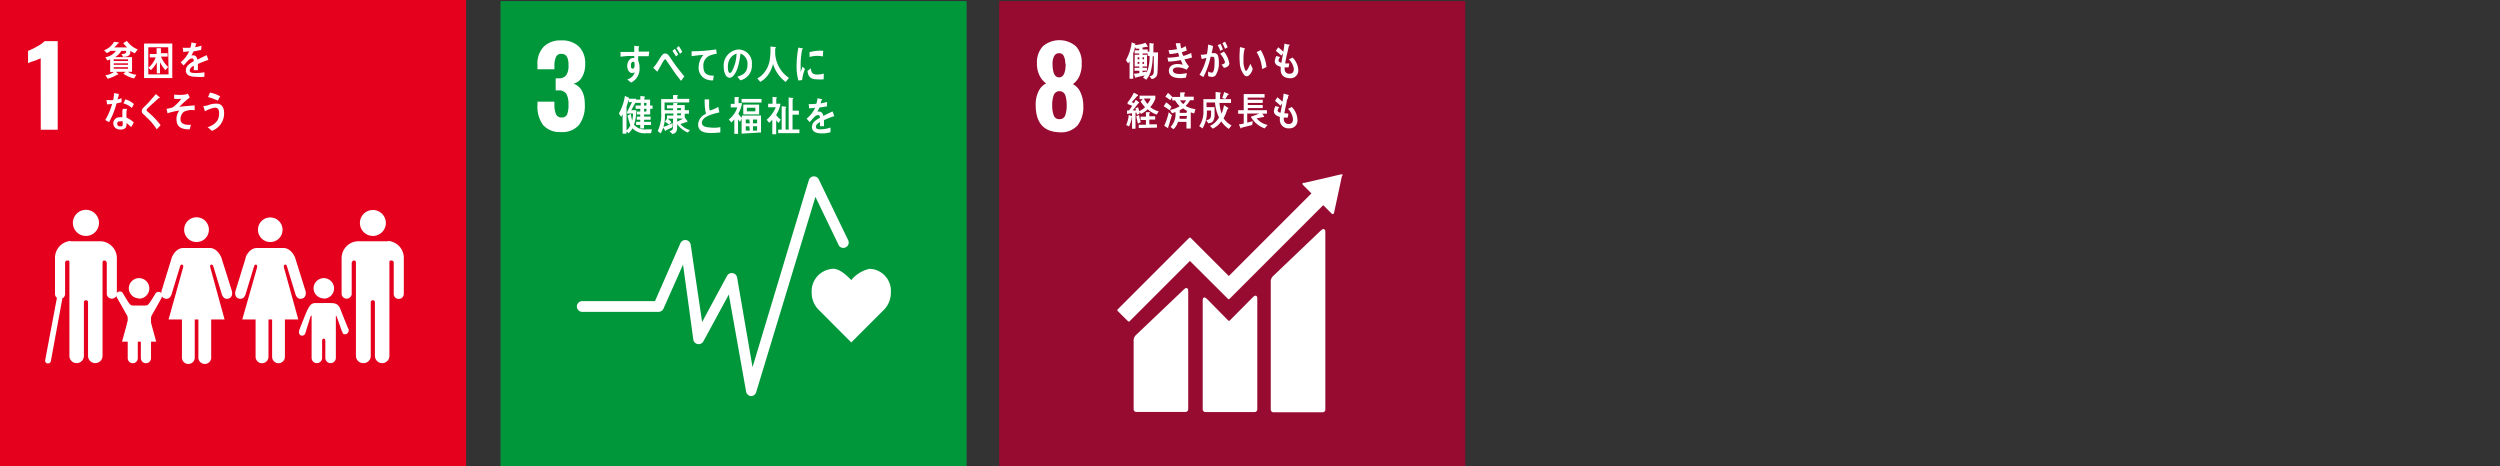
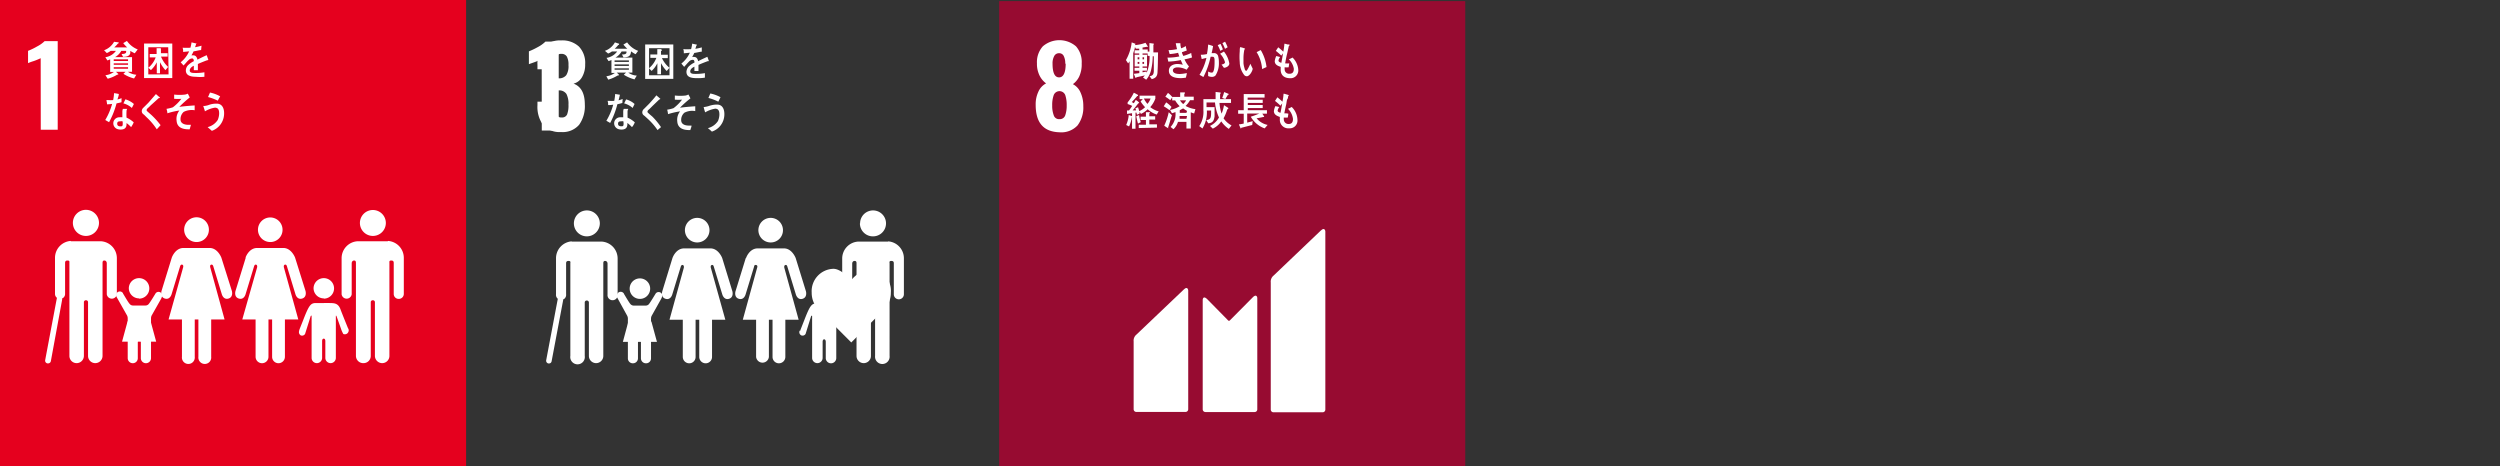
<svg xmlns="http://www.w3.org/2000/svg" width="295" height="55">
  <rect width="100%" height="100%" fill="#333333" stroke="none" />
  <defs>
    <style>.cls-2{fill:#fff}</style>
  </defs>
  <g id="MV">
    <path fill="#e5001e" d="M0 0h55v55.15H0z" />
    <path class="cls-2" d="M4.8 6.87a8.9 8.9 0 01-.8.33 5.56 5.56 0 00-.69.25V6a7.77 7.77 0 001.07-.52 3.67 3.67 0 00.89-.63h1.54v10.46h-2zM42.47 26.3A1.53 1.53 0 1144 27.84a1.53 1.53 0 01-1.53-1.54m3.32 2.13a2 2 0 011.86 2v4.25a.59.59 0 01-.6.59.58.58 0 01-.59-.59v-3.61c0-.14 0-.33-.29-.33s-.21.19-.22.31V42a.85.85 0 01-.85.85.86.86 0 01-.86-.85v-6.32a.23.23 0 00-.24-.25.23.23 0 00-.25.25V42a.85.85 0 01-.85.85.86.86 0 01-.9-.85V31.05c0-.12 0-.31-.21-.31s-.29.19-.29.33v3.65a.6.6 0 01-1.19 0v-4.25a2 2 0 011.86-2h3.58m-12.41-1.36a1.45 1.45 0 10-1.45 1.45 1.44 1.44 0 001.45-1.45M29 30.4l-1.21 3.93s-.22.72.4.9.79-.52.79-.52l1-3.28s.06-.25.24-.2.12.32.12.32l-1.75 6.15h1.57v4.4a.76.76 0 101.52 0v-4.4h.43v4.4a.75.75 0 00.75.76.76.76 0 00.76-.76v-4.4h1.58l-1.7-6.15s-.07-.27.12-.32.24.2.24.2l1 3.28s.18.7.79.52.4-.9.4-.9l-1.23-3.93s-.43-1.14-1.39-1.14h-3.08c-1 0-1.38 1.14-1.38 1.14m-4.32-3.29a1.46 1.46 0 10-1.46 1.45 1.45 1.45 0 001.46-1.45m-4.38 3.29l-1.21 3.93s-.21.72.4.9.79-.52.79-.52l1-3.28s.06-.25.25-.2.11.32.11.32l-1.72 6.15h1.58v4.4a.76.76 0 101.51 0v-4.4h.43v4.4a.76.76 0 101.51 0v-4.4h1.58l-1.69-6.15s-.08-.27.11-.32.25.2.25.2l1 3.28s.18.7.79.52.4-.9.4-.9l-1.24-3.93s-.43-1.14-1.39-1.14h-3.07c-1 0-1.39 1.14-1.39 1.14m17.95 4.84A1.21 1.21 0 1037 34a1.21 1.21 0 001.21 1.21M35.32 39a.44.44 0 00.18.58.41.41 0 00.5-.18l.66-2.1s.11-.14.11 0v4.93a.62.62 0 00.62.62.62.62 0 00.62-.62v-2s0-.27.19-.27.19.27.19.27v2a.62.62 0 00.62.62.62.62 0 00.62-.62v-4.92c0-.15.08 0 .08 0l.51 1.43a3.39 3.39 0 00.29.67.45.45 0 00.6-.25.43.43 0 00-.05-.44s-.77-1.9-.86-2.16c-.27-.8-.77-.79-1.25-.8a7.47 7.47 0 00-.76 0h-.94c-.63 0-.83.35-1.52 2.13-.1.26-.44 1.09-.44 1.14zM11.68 26.3a1.54 1.54 0 10-1.54 1.54 1.54 1.54 0 001.54-1.54m-3.33 2.13a2 2 0 00-1.86 2v4.25a.59.59 0 00.6.59.58.58 0 00.59-.59v-3.61c0-.14 0-.33.29-.33s.21.19.22.31V42a.85.85 0 00.85.85.86.86 0 00.86-.85v-6.32a.23.23 0 01.24-.25.23.23 0 01.25.25V42a.85.85 0 00.85.85.86.86 0 00.86-.85V31.05c0-.12 0-.31.21-.31s.29.19.29.33v3.65a.6.6 0 001.19 0v-4.25a2 2 0 00-1.86-2H8.35" />
    <path class="cls-2" d="M5.65 42.88h-.06a.33.33 0 01-.26-.38l1.36-7.22a.32.32 0 01.38-.28.32.32 0 01.26.38L6 42.62a.33.33 0 01-.35.26zm8.87-8.27a.44.44 0 00-.82.23.68.68 0 00.05.19L15 37.24a.81.81 0 01.07.29v4.73a.6.6 0 00.6.6.59.59 0 00.59-.6V40.4s0-.27.18-.27.18.27.18.27v1.86a.6.6 0 001.2 0v-4.73a.81.81 0 01.07-.29l1.13-2a2 2 0 00.13-.36.44.44 0 00-.44-.44.42.42 0 00-.37.21s-.6 1-.79 1.22a.49.49 0 01-.37.18h-1.5a.48.48 0 01-.37-.18c-.19-.18-.75-1.19-.79-1.22z" />
    <path class="cls-2" d="M16.41 35.24A1.21 1.21 0 1015.2 34a1.21 1.21 0 001.21 1.21m0 1.73l1.37.99.65 2.39H14.4l.65-2.39 1.36-.99zM15.9 6.29a4.32 4.32 0 01-.53-.29 1.6 1.6 0 010 .29c-.11.39-.55.41-.85.42l-.18-.34c.15 0 .47 0 .54-.19a.52.52 0 000-.18h-.57a1.92 1.92 0 01-.73.74h2v1.73h-.49a2.08 2.08 0 001 .35l-.27.44a4.13 4.13 0 01-1.26-.55l.26-.24h-1.14l.24.22a.1.1 0 01.05.07s-.05.05-.07.05h-.07a4.26 4.26 0 01-1.12.48l-.27-.41a2.2 2.2 0 001-.39H13V7a1.51 1.51 0 01-.33.13l-.24-.38A1.85 1.85 0 0013.68 6h-.62a1.75 1.75 0 01-.46.26l-.32-.33a2.2 2.2 0 001.18-1L14 5a.05.05 0 010 .06.1.1 0 01-.1.09 2.94 2.94 0 01-.42.44H15a4.4 4.4 0 01-.46-.5l.44-.26a2.76 2.76 0 001.27 1zm-.79.71h-1.69v.2h1.69zm0 .47h-1.69v.18h1.69zm0 .46h-1.69v.18h1.69zM17 9.21V5.14h3.33v4.07zm2.85-3.63H17.5v3.2h2.39zm-.33 2.7a4.1 4.1 0 01-.64-.94v1.31h-.38v-1.3a3.17 3.17 0 01-.69.92L17.5 8a2.88 2.88 0 00.87-1.23h-.7v-.4h.81v-.68h.43s.08 0 .08.07v.52h.79v.4H19a3.41 3.41 0 00.84 1.22zm5.01-1.18a.09.09 0 01-.06 0c-.29.1-.86.33-1.12.45v.73h-.48v-.52c-.32.15-.48.35-.48.56s.18.29.55.29a6 6 0 001.18-.08v.53a4.8 4.8 0 01-1 0c-.8 0-1.19-.25-1.19-.75a.91.91 0 01.33-.68 2.78 2.78 0 01.61-.41c0-.21-.07-.32-.19-.32a.55.55 0 00-.41.18 2.41 2.41 0 00-.31.32l-.3.33-.34-.38a3.52 3.52 0 001-1.29l-.71.07c0-.18 0-.35-.07-.5a7.82 7.82 0 00.93 0A4.44 4.44 0 0022.6 5l.54.13h.05a.07.07 0 01-.06.07c0 .08-.06.21-.11.37a6.08 6.08 0 00.76-.18l-.05.52c-.22 0-.52.1-.89.15a3.09 3.09 0 01-.25.47h.23c.24 0 .41.17.48.51.32-.17.69-.35 1.09-.53l.19.53s-.02.06-.05.06zm-10.19 4.96c-.2.06-.39.1-.59.14a9.79 9.79 0 01-.88 2.22l-.45-.26a7.66 7.66 0 00.81-1.9 4 4 0 01-.6.05c0-.17-.05-.33-.07-.5h.22a3.64 3.64 0 00.57 0 5.4 5.4 0 00.11-.82 5.48 5.48 0 01.56.1c0 .21-.1.44-.16.65a3 3 0 00.48-.16zM15.47 15a3.5 3.5 0 00-.54-.48.75.75 0 010 .15c0 .49-.33.62-.7.62a1.21 1.21 0 01-.38-.06.72.72 0 01-.48-.67.71.71 0 01.74-.72 1.76 1.76 0 01.33 0v-.67a.91.91 0 01.06-.32h.51a.54.54 0 00-.08.28 6.26 6.26 0 000 .75 3 3 0 01.85.56 3.19 3.19 0 01-.31.56zm-1-.68a.68.68 0 00-.29 0c-.15 0-.34 0-.35.27s.22.32.38.32.26 0 .27-.24-.01-.3-.02-.4zm1.09-1.58a2.41 2.41 0 00-1-.54l.24-.48a2.71 2.71 0 011 .55zm2.94 2.52a7.29 7.29 0 00-1.18-1.4l-.32-.32a.84.84 0 01-.2-.18.46.46 0 01-.07-.26.56.56 0 01.2-.4c.2-.2.4-.39.6-.6l.87-1 .34.3a.47.47 0 01.13.11c0 .06-.09.07-.13.06l-.83.75c-.12.1-.23.22-.34.33a1.22 1.22 0 00-.17.15.35.35 0 00-.1.19.19.19 0 00.07.14l.52.46a9.19 9.19 0 011.06 1.18zm3.18-2.06a1.14 1.14 0 00-.37 1c.08.46.64.53.93.53h.29l-.15.53h-.08c-.57 0-1.39-.1-1.46-1a1.58 1.58 0 01.33-1.22 8.61 8.61 0 00-1.42.33c0-.18-.06-.36-.1-.53a3.9 3.9 0 00.75-.18 5.11 5.11 0 001-1 6 6 0 01-.85 0v-.5a5.48 5.48 0 001.28 0 1.28 1.28 0 00.33-.11c.08.15.16.3.23.45a12.71 12.71 0 00-1.23 1.11c.6-.08 1.21-.13 1.81-.17v.57a2.11 2.11 0 00-1.29.19zM25 15.44l-.5-.44a2 2 0 001.19-.84 2.06 2.06 0 00.17-.75c0-.43-.09-.68-.48-.71a3.3 3.3 0 00-1.2.44c0-.08-.19-.59-.19-.63s.05 0 .06 0a2.39 2.39 0 00.52-.1 2.58 2.58 0 011-.18c.66 0 .92.58.87 1.3A2.17 2.17 0 0125 15.44zm.72-3.55a6.11 6.11 0 00-1.17-.44l.23-.53a4.06 4.06 0 011.2.45c-.11.17-.19.35-.29.52zM63.92 7c-.1 0-.37.16-.83.33l-.68.24V6.06a8.82 8.82 0 001.06-.51 3.73 3.73 0 00.89-.64h1.57V15.4h-2zm37.57 19.36a1.53 1.53 0 111.51 1.53 1.53 1.53 0 01-1.53-1.53m3.33 2.12a2 2 0 011.86 2v4.24a.6.6 0 01-.6.6.59.59 0 01-.59-.6v-3.61c0-.14 0-.32-.29-.32s-.21.18-.21.3V42a.86.86 0 11-1.71 0v-6.29a.23.23 0 00-.24-.25.23.23 0 00-.25.25V42a.85.85 0 11-1.7 0V31.09c0-.12 0-.3-.22-.3s-.29.18-.29.32v3.64a.59.59 0 11-1.18 0v-4.24a2 2 0 011.85-2h3.57m-12.41-1.35a1.45 1.45 0 10-1.45 1.45 1.44 1.44 0 001.45-1.45M88 30.45l-1.21 3.92s-.21.71.4.89.79-.52.79-.52l1-3.27s0-.25.24-.2.12.33.12.33l-1.69 6.13h1.57v4.39a.76.76 0 001.51 0v-4.39h.43v4.39a.75.75 0 00.75.75.76.76 0 00.76-.75v-4.39h1.57l-1.69-6.13s-.07-.27.12-.33.24.2.24.2l1 3.27s.19.7.79.52.4-.89.4-.89l-1.21-3.92s-.43-1.14-1.38-1.14h-3.1c-1 0-1.38 1.14-1.38 1.14m-4.31-3.29a1.45 1.45 0 10-1.45 1.45 1.45 1.45 0 001.45-1.45m-4.37 3.29l-1.2 3.92s-.22.71.39.89.79-.52.79-.52l1-3.27s.06-.25.24-.2.12.33.12.33L79 37.73h1.57v4.39a.76.76 0 00.76.75.75.75 0 00.75-.75v-4.39h.43v4.39a.76.76 0 00.76.75.75.75 0 00.75-.75v-4.39h1.57l-1.71-6.13s-.08-.27.11-.33.24.2.24.2l1 3.27s.19.7.79.52.4-.89.4-.89l-1.2-3.92s-.43-1.14-1.39-1.14h-3.1c-1 0-1.38 1.14-1.38 1.14m17.91 4.82a1.21 1.21 0 10-1.21-1.21 1.21 1.21 0 001.21 1.21M94.37 39a.42.42 0 00.17.57.41.41 0 00.52-.17l.65-2.09s.12-.14.12 0v4.92a.62.62 0 101.24 0v-1.92s0-.27.18-.27.19.27.19.27v1.94a.62.62 0 101.24 0v-4.92c0-.14.08 0 .08 0l.51 1.43a3.39 3.39 0 00.29.67.46.46 0 00.6-.25.46.46 0 000-.44c0-.05-.76-1.89-.85-2.15-.27-.8-.77-.79-1.25-.8h-1.69c-.63 0-.83.35-1.52 2.13-.1.26-.43 1.09-.44 1.14zM70.78 26.36a1.53 1.53 0 10-1.53 1.53 1.54 1.54 0 001.53-1.53m-3.32 2.12a2 2 0 00-1.85 2v4.24a.6.6 0 101.19 0v-3.61c0-.14 0-.32.29-.32s.21.18.21.3V42a.86.86 0 101.7 0v-6.29a.23.23 0 01.24-.25.24.24 0 01.25.25V42a.85.85 0 101.7 0V31.09c0-.12 0-.3.21-.3s.29.18.29.32v3.64a.6.6 0 101.19 0v-4.24a2 2 0 00-1.85-2h-3.57" />
    <path class="cls-2" d="M64.77 42.89h-.06a.33.33 0 01-.26-.38l1.36-7.2a.33.33 0 01.64.12l-1.36 7.2a.31.31 0 01-.32.26zm8.85-8.25a.46.46 0 00-.38-.21.44.44 0 00-.44.44.68.68 0 000 .19l1.21 2.2a.8.8 0 01.08.29v4.73a.58.58 0 00.59.59.59.59 0 00.6-.59v-1.87s0-.26.18-.26.17.26.17.26v1.87a.59.59 0 00.6.59.58.58 0 00.59-.59v-4.73a.8.8 0 01.08-.29l1.12-2a1.93 1.93 0 00.14-.36.44.44 0 00-.44-.44.43.43 0 00-.37.21s-.6 1-.78 1.22a.5.5 0 01-.37.17h-1.42a.52.52 0 01-.38-.17c-.18-.19-.75-1.19-.78-1.22z" />
    <path class="cls-2" d="M75.51 35.27a1.21 1.21 0 10-1.21-1.21 1.21 1.21 0 001.21 1.21m0 1.69l1.36 1 .65 2.38H73.5l.64-2.38 1.37-1zM75 6.4a3.2 3.2 0 01-.53-.34 1.67 1.67 0 01-.06.29c-.11.39-.54.41-.84.42l-.18-.34c.15 0 .46 0 .53-.19a1 1 0 000-.17h-.57a2 2 0 01-.73.73h2v1.77h-.48a1.9 1.9 0 001 .35l-.27.45a4.55 4.55 0 01-1.26-.55l.26-.25h-1.09l.24.22a.18.18 0 010 .07s0 .05-.07.05a.08.08 0 01-.07 0 4.58 4.58 0 01-1.11.49l-.22-.4a2.21 2.21 0 001-.39h-.4V7.08a1.81 1.81 0 01-.34.13l-.24-.38a1.91 1.91 0 001.26-.76h-.62a2.23 2.23 0 01-.45.25L71.38 6a2.19 2.19 0 001.18-1l.49.16a.05.05 0 010 .06.09.09 0 01-.1.09 2.94 2.94 0 01-.42.44h1.49a4.29 4.29 0 01-.46-.49L74 5a2.81 2.81 0 001.3 1zm-.79.73h-1.69v.18h1.69zm0 .47h-1.69v.18h1.69zm0 .46h-1.69v.17h1.69zm1.92 1.25V5.25h3.32v4.06zM79 5.69h-2.41v3.19H79zm-.33 2.69a3.81 3.81 0 01-.67-.93v1.31h-.43v-1.3a3.1 3.1 0 01-.68.91l-.31-.32a2.94 2.94 0 00.87-1.22h-.71v-.4h.82V5.8h.43s.07 0 .07.07A.06.06 0 0178 6v.46h.8v.4h-.69A3.25 3.25 0 0079 8zm4.93-1.17a.09.09 0 01-.06 0c-.29.1-.85.32-1.12.45v.72h-.48a1.55 1.55 0 000-.22v-.29c-.33.15-.49.34-.49.56s.19.29.56.29a5.94 5.94 0 001.17-.09v.53a4.84 4.84 0 01-1 .06C81.37 9.22 81 9 81 8.46a1 1 0 01.34-.68 2.56 2.56 0 01.61-.4c0-.22-.07-.32-.19-.32a.6.6 0 00-.42.17c-.08.08-.18.18-.31.33l-.3.33-.33-.39a3.41 3.41 0 001-1.28l-.71.07c0-.18 0-.35-.07-.49a7.63 7.63 0 00.93 0 4.85 4.85 0 00.13-.65l.55.12a.06.06 0 010 .06l-.07.07a3.08 3.08 0 01-.11.36 5.78 5.78 0 00.76-.17v.51c-.22 0-.52.1-.89.15a2.4 2.4 0 01-.25.47.75.75 0 01.23 0c.25 0 .41.16.48.5.33-.17.69-.34 1.09-.52l.19.53s-.03-.02-.06-.02zm-10.16 4.94c-.2.06-.39.11-.59.15a9.9 9.9 0 01-.85 2.21l-.45-.26a7.31 7.31 0 00.81-1.9 3 3 0 01-.6.05c0-.16 0-.33-.07-.5h.23a3.6 3.6 0 00.56 0 5.44 5.44 0 00.11-.81l.56.09c-.05.22-.1.44-.16.66a4.5 4.5 0 00.48-.16zM74.57 15a4.19 4.19 0 00-.54-.49v.16c0 .49-.33.62-.7.62a1.21 1.21 0 01-.38-.06.73.73 0 01-.48-.67.71.71 0 01.74-.72h.33v-.67a.91.91 0 01.06-.32h.54a.7.7 0 00-.09.29v.74a3.18 3.18 0 01.86.56c-.13.29-.23.45-.34.56zm-1-.68a.71.71 0 00-.29 0c-.15 0-.34 0-.35.27s.22.31.38.31.26 0 .27-.23-.01-.21-.02-.31zm1.08-1.58a2.43 2.43 0 00-1-.54l.23-.47a2.42 2.42 0 011 .54zm2.94 2.61A7.29 7.29 0 0076.41 14l-.35-.32a.84.84 0 01-.2-.18.46.46 0 01-.07-.26.55.55 0 01.2-.39l.6-.6c.29-.32.58-.63.86-1l.35.3.13.12s-.09.08-.14.07l-.79.76-.33.33-.17.15a.35.35 0 00-.1.19.17.17 0 00.07.14c.17.17.35.31.52.46A8.43 8.43 0 0178 15zm3.17-2.05a1.11 1.11 0 00-.37 1c.08.46.63.52.92.52h.29c0 .18-.1.35-.14.53h-.09c-.56 0-1.38-.11-1.45-1a1.61 1.61 0 01.33-1.21 8.85 8.85 0 00-1.42.33 4.51 4.51 0 00-.1-.53 3.73 3.73 0 00.75-.18 5 5 0 001-1 6 6 0 01-.85 0v-.49a5.48 5.48 0 001.28 0 1.12 1.12 0 00.32-.12 5.06 5.06 0 01.24.46 11.41 11.41 0 00-1.23 1.1c.6-.08 1.2-.13 1.8-.17v.57a2 2 0 00-1.28.19zM84 15.53a6 6 0 00-.47-.41 2 2 0 001.19-.84 2.06 2.06 0 00.17-.75c0-.43-.1-.68-.48-.71a3.37 3.37 0 00-1.2.44 6.13 6.13 0 01-.18-.63h.06a3.73 3.73 0 00.52-.11 2.92 2.92 0 011-.18c.66 0 .91.58.86 1.3A2.14 2.14 0 0184 15.53zm.76-3.53a5.51 5.51 0 00-1.17-.44c.08-.18.15-.36.23-.53a4.33 4.33 0 011.2.44c-.08.17-.17.35-.26.53z" />
-     <path fill="#00973b" d="M59.06.13h55v55h-55z" />
    <path class="cls-2" d="M64.08 14.75a3.66 3.66 0 01-.66-2.34V12h2v.35a2.84 2.84 0 00.2 1.16.68.68 0 00.66.35.63.63 0 00.64-.36 3 3 0 00.16-1.16 2.53 2.53 0 00-.24-1.25 1 1 0 00-.91-.42h-.36V9.24h.32a1.07 1.07 0 00.93-.37 2 2 0 00.26-1.19 2 2 0 00-.19-1 .7.7 0 00-.66-.32.62.62 0 00-.62.35 2.47 2.47 0 00-.19 1v.46h-2v-.53a2.9 2.9 0 01.73-2.12 2.77 2.77 0 012.07-.75 2.87 2.87 0 012.09.72 2.78 2.78 0 01.74 2.09 2.88 2.88 0 01-.37 1.52 1.59 1.59 0 01-1 .77c.89.33 1.33 1.15 1.33 2.47a3.78 3.78 0 01-.67 2.38 2.56 2.56 0 01-2.14.86 2.61 2.61 0 01-2.12-.83zm41.04 19.78a2.6 2.6 0 00-2.51-2.81 3.9 3.9 0 00-2.16 1.33c-.49-.51-1.35-1.33-2.1-1.33a2.64 2.64 0 00-2.57 2.81 2.82 2.82 0 00.8 2l3.87 3.88 3.87-3.87a2.86 2.86 0 00.8-2.01z" />
-     <path class="cls-2" d="M88.63 46.74a.65.65 0 01-.59-.53L86 34.75l-3 5.53a.64.64 0 01-.67.32.63.63 0 01-.52-.54l-1.21-8.84-2.31 5.2a.64.64 0 01-.58.38h-9a.64.64 0 01-.64-.64.64.64 0 01.64-.63h8.58l3-6.84a.64.64 0 011.21.17L82.85 38l2.94-5.45a.64.64 0 011.19.2l1.82 10.58 6.64-22.06a.63.63 0 011.18-.09l3.5 7.24A.64.64 0 0199 29l-2.78-5.77-7 23.07a.64.64 0 01-.59.44zm6.02-37.29l-.44.05A6.2 6.2 0 0194 7.67a11.89 11.89 0 01.21-2.06l.35.08a1.09 1.09 0 01.17 0v.06a.07.07 0 01-.07.06A9.61 9.61 0 0094.48 8v.52l.21-.66.3.28a4.69 4.69 0 00-.34 1.31zm2.54-.09a3.58 3.58 0 01-.73 0c-.57 0-1.1-.11-1.17-1l.4-.3c0 .5.24.72.61.73a2.5 2.5 0 00.9-.11c0 .25 0 .46-.01.68zm-.1-2.7a3.56 3.56 0 00-.92-.06 4.94 4.94 0 00-.65.12 5.48 5.48 0 000-.57 5.65 5.65 0 01.86-.15 3.84 3.84 0 01.76 0c-.02.27-.03.47-.05.66zm-20.55-.03h-1.23a4.91 4.91 0 000 .54 1.68 1.68 0 01.15.77 1.81 1.81 0 01-1 1.81c-.14-.13-.3-.24-.44-.38a1.24 1.24 0 00.88-.84.66.66 0 01-.34.08c-.34 0-.55-.45-.55-.83s.24-.93.67-.93a.44.44 0 01.16 0 1.93 1.93 0 000-.24h-.83l-.79.08v-.56h1.62V5.4l.36.05a.66.66 0 01.15 0 .05.05 0 01.06.06.12.12 0 01-.05.1v.48h1.26zm-1.82.65c-.19 0-.27.22-.27.42s0 .4.21.4.22-.28.22-.44 0-.38-.16-.38zm5.64 2.26c-.21-.27-.45-.56-.67-.87l-.76-1.11c-.09-.12-.17-.25-.26-.38s-.1-.18-.18-.18-.21.21-.27.3l-.22.4c-.14.23-.26.46-.39.68s0 .07-.06.07L77.08 8a5 5 0 00.48-.63c.16-.23.29-.49.46-.72s.27-.34.5-.34a.53.53 0 01.4.26c.09.11.18.25.26.37.19.27.38.55.57.81s.69.89 1 1.27zm-.6-2.88c-.12-.23-.27-.44-.41-.66l.28-.24a7.41 7.41 0 01.4.67zm.48-.31a4.19 4.19 0 00-.42-.67l.28-.24a7.66 7.66 0 01.41.68zm4.17.02a3.08 3.08 0 00-.59.16A1.26 1.26 0 0083 7.84c0 1 .62 1.08 1.23 1.09l-.09.56H84a2 2 0 01-.79-.19 1.46 1.46 0 01-.77-1.41 2.25 2.25 0 01.56-1.4c-.45 0-1 .08-1.39.14v-.58a19.62 19.62 0 002.31-.14l.59-.08c0 .07.06.45.07.48s-.13.05-.17.06zm2.95 3.11c-.12-.14-.23-.29-.36-.43.63-.19 1.2-.46 1.2-1.39a1.28 1.28 0 00-.82-1.34c-.11.85-.32 2.2-.94 2.71a.58.58 0 01-.36.15.61.61 0 01-.43-.28 1.92 1.92 0 01-.25-1 1.89 1.89 0 011.74-2.06 1.6 1.6 0 011.58 1.79 1.77 1.77 0 01-1.36 1.85zM86 7.21a1.94 1.94 0 00-.11.68c0 .2 0 .72.26.72.07 0 .14-.09.19-.16a4.49 4.49 0 00.57-2.12 1.44 1.44 0 00-.91.88zm6.71 2.46a4.18 4.18 0 01-1.49-2.12 4.83 4.83 0 01-.22.64 3.17 3.17 0 01-.87 1.19 2.79 2.79 0 01-.42.28l-.35-.41a2.67 2.67 0 00.48-.32 3.16 3.16 0 001-1.92 8.56 8.56 0 00.07-1.52l.56.06s.08 0 .08.08 0 .07-.08.08v.6a3.7 3.7 0 00.63 1.88 3.44 3.44 0 001 1zm-15.88 6.05h-.55a2 2 0 01-1.65-.58 2.63 2.63 0 01-.45.59l-.26-.23v.27h-.45v-2.28l-.18.3-.26-.4a6.19 6.19 0 00.71-2.07l.48.22a.07.07 0 010 .05s0 .05-.05.06h.88V12l-.56 1h.6a5.53 5.53 0 01-.28 1.72 1.67 1.67 0 001.48.54h.63zM74 13.4v-.17l.58-1.18h-.38v-.34c-.08.3-.17.59-.27.88v2.8a1.72 1.72 0 00.46-.6 6.33 6.33 0 01-.33-1.15l.38-.2a5.39 5.39 0 00.16.8 6 6 0 00.1-.84zm2.72-.56v.67H76v.25h.77v.37H76v.24h.82v.38H76v.41h-.45v-.42h-.49v-.37h.49v-.24h-.41v-.36h.41v-.26h-.39v-.35h.39v-.32H75v-.39h.61v-.31H75v-.39h.56v-.42l.47.05a.06.06 0 01.07.07s0 .07-.07.09v.21h.68v.7H77v.39zm-.43-.7H76v.32h.27zm0 .7H76v.32h.27zm4.88 2.8a3 3 0 01-1.27-1V15c0 .52-.13.7-.54.82l-.36-.34c.31-.09.42-.15.42-.57V14h-.63a5.62 5.62 0 01.44.41l-.27.29-.5-.35.26-.35h-.02v-.37h.76v-.23h-1v.53a3.92 3.92 0 01-.5 1.81l-.35-.27a4.4 4.4 0 00.41-2.2v-1.58h1.4v-.47a4.18 4.18 0 01.5 0s.07 0 .07.06a.1.1 0 01-.07.09v.3h1.41v.42h-2.91V13h1v-.21h-.72v-.37h.75v-.26h.43s.07 0 .07.06a.09.09 0 01-.06.08v.1h.91v.6h.5v.42h-.5v.44l.31.42a.14.14 0 010 .07.06.06 0 01-.06.06h-.09l-.67.23a2.25 2.25 0 001.12.71zM79.35 15c-.25.14-.51.26-.76.37 0 0 0 .1-.07.1l-.29-.47c.39-.14.77-.29 1.15-.47zm1-2.25h-.45V13h.45zm0 .62h-.45v.24h.45zm-.45.6v.38a7 7 0 00.7-.35zm3.95 1.72c-.57 0-1.47-.09-1.47-1a1.43 1.43 0 01.92-1.25 7.51 7.51 0 01-.15-1.71h.53a3.39 3.39 0 000 .45 3 3 0 00.07.87 4.5 4.5 0 001-.43c.06.21.09.43.14.64-.49.12-2.07.43-2.07 1.23 0 .45.59.54.86.54A3.7 3.7 0 0085 15v.62a6.8 6.8 0 01-1.15.07zm3.66.08V14l-.19.38c-.08-.09-.15-.19-.23-.29v1.71h-.44v-1.73a2.55 2.55 0 01-.35.38l-.3-.35a2.86 2.86 0 001-1.43h-.77v-.41h.45v-.81h.54a.1.1 0 01-.07.08v.64h.41a3.53 3.53 0 01-.44 1.24 2 2 0 00.43.49v-.27h2.25v2zm0-3.67v-.43h2.35v.43zm.2 1.4v-1.16h1.87v1.16zm.71.6H88v.45h.48zm0 .8H88v.51h.48zm.71-2.19h-1v.43h1zm.21 1.39h-.49v.45h.49zm0 .8h-.49v.51h.49zm2.24-1.33a3.13 3.13 0 00.54.55l-.24.39a2.81 2.81 0 01-.29-.31v1.64h-.46v-1.72a2.16 2.16 0 01-.37.37l-.29-.36a3.89 3.89 0 001.07-1.47h-.9v-.42h.52v-.81l.5.05a.07.07 0 010 .07.09.09 0 01-.06.07v.62h.5a3.78 3.78 0 01-.52 1.33zm.25 2.14v-.42h.41v-2.76l.47.06a.06.06 0 01.06.06s0 .07-.07.09v2.55h.36V11.5l.47.06a.07.07 0 01.07.06c0 .05 0 .07-.07.09v1.35h.74v.47h-.75v1.75h.81v.43zm6.58-1.98h-.06c-.29.09-.85.32-1.12.44v.72h-.47v-.48c-.32.15-.48.34-.48.56s.18.29.55.29a3.55 3.55 0 001.17-.21v.55a3.29 3.29 0 01-1 .14c-.8 0-1.19-.25-1.19-.76a.94.94 0 01.33-.68 3.21 3.21 0 01.61-.4c0-.21-.07-.32-.19-.32a.55.55 0 00-.41.18 2.41 2.41 0 00-.31.32l-.3.33-.36-.41a3.47 3.47 0 001-1.28 7 7 0 01-.71.06c0-.18 0-.35-.06-.49a7.45 7.45 0 00.92-.05 4.24 4.24 0 00.14-.65l.54.12a.06.06 0 010 .06l-.06.07c-.06.07-.06.2-.11.36a5.69 5.69 0 00.75-.17v.52l-.89.14a2.54 2.54 0 01-.26.48.84.84 0 01.23 0c.25 0 .41.17.49.51.32-.17.69-.35 1.09-.53l.18.53s.02.05-.02.05z" />
    <path fill="#970b31" d="M117.9.13h55v55h-55z" />
    <path class="cls-2" d="M122.21 12.37a3.45 3.45 0 01.31-1.53 2 2 0 01.92-1 2.51 2.51 0 01-.78-.94 3.12 3.12 0 01-.3-1.43 2.79 2.79 0 01.69-2 3 3 0 013.92 0 2.78 2.78 0 01.67 2 3.43 3.43 0 01-.28 1.53 2.36 2.36 0 01-.76.93 2 2 0 01.91 1 3.73 3.73 0 01.32 1.59 3.5 3.5 0 01-.68 2.28 2.62 2.62 0 01-2.13.81c-1.88-.06-2.81-1.12-2.81-3.24zm3.49 1.23a3.4 3.4 0 00.17-1.15 3.67 3.67 0 00-.17-1.23.73.73 0 00-1.36 0 3.47 3.47 0 00-.18 1.23 3.15 3.15 0 00.18 1.15.65.65 0 00.68.46.67.67 0 00.68-.46zm0-6.09a1.89 1.89 0 00-.18-.9.58.58 0 00-.55-.33.62.62 0 00-.57.33 1.77 1.77 0 00-.2.9c0 1.08.26 1.62.77 1.62s.78-.54.78-1.62zm30.18 19.67l-5.61 5.35a.92.92 0 00-.32.8v15a.32.32 0 00.32.32h5.8a.32.32 0 00.32-.32v-21c0-.18-.14-.5-.51-.14m-16.17 6.95l-5.62 5.35a.92.92 0 00-.32.8v8a.32.32 0 00.32.32h5.8a.32.32 0 00.32-.32v-14c0-.18-.14-.5-.5-.14" />
-     <path class="cls-2" d="M158.44 20.71a.21.21 0 00-.05-.13.14.14 0 00-.1 0h-.08l-4.3 1h-.16a.16.16 0 000 .24l1 1-9.75 9.75-4.5-4.5a.13.13 0 00-.18 0l-1.22 1.22-7.22 7.22a.13.13 0 000 .18l1.23 1.22a.13.13 0 00.18 0l7.12-7.12 3.27 3.26 1.22 1.22a.13.13 0 00.18 0l11.06-11.06 1 1a.15.15 0 00.23 0 .16.16 0 00.05-.1l.94-4.39z" />
    <path class="cls-2" d="M147.83 35.08l-2.72 2.74a.14.14 0 01-.18 0l-2.46-2.5c-.45-.45-.55-.09-.55.09V48.3a.32.32 0 00.32.32h5.81a.31.31 0 00.31-.32V35.18c0-.17-.13-.5-.53-.1M136.59 8.41c0 .56-.19.8-.68.93l-.26-.34c.34-.07.47-.16.5-.58V6.64h-.13a7.25 7.25 0 01-.19 1.62 2.67 2.67 0 01-.58 1.15l-.38-.27a1.65 1.65 0 00.22-.24l-1 .22s0 .07-.06.07a.07.07 0 01-.07-.06l-.17-.42.65-.08v-.28h-.56V8h.56v-.16h-.55V6.46h.54v-.15h-.55v-.38h.55v-.19h-.4l-.11-.2c0 .18-.09.37-.14.55s-.06.18-.06.2v3h-.43V7.23a2.2 2.2 0 01-.17.25l-.26-.39a5.45 5.45 0 00.68-2.09l.47.18s-.05.06-.07.07v.07a4.58 4.58 0 001.23-.27l.3.47h-.05a.09.09 0 01-.07 0l-.53.09v.23h.61v.25h.2V5.08l.45.06s.08 0 .08.06a.09.09 0 01-.06.08v.9h.55c-.02.74-.01 1.48-.06 2.23zm-2.15-1.65h-.2V7h.2zm0 .55h-.2v.23h.2zm.56-.55h-.18V7h.18zm0 .55h-.19v.23h.19zm.42-.72v-.28h-.6v.15h.53v1.38h-.53V8h.52v.34h-.52v.19l.48-.09v.16a4.82 4.82 0 00.35-2zm4.35.41a3.32 3.32 0 00.53.84c-.09.14-.19.26-.28.39a2.28 2.28 0 00-1.1-.28c-.16 0-.52.08-.52.34 0 .41.55.44.81.44a4.6 4.6 0 00.83-.11c0 .18-.07.36-.1.54a4.07 4.07 0 01-.59.06c-.52 0-1.42-.07-1.42-.88 0-.59.57-.79 1-.79a2.74 2.74 0 01.64.09l-.24-.55a9.08 9.08 0 01-1.47.18l-.1-.47a6.65 6.65 0 001.4-.14c-.05-.14-.1-.28-.14-.43a5.84 5.84 0 01-1 .15c-.05-.15-.09-.31-.13-.46a6.14 6.14 0 001-.12 8.74 8.74 0 01-.15-.7h.49a.05.05 0 01.06.06.1.1 0 010 .07c0 .16.05.31.08.47a2.62 2.62 0 00.56-.27c0 .17.07.35.11.53l-.57.2c0 .15.1.29.16.44a5.63 5.63 0 00.94-.35c0 .18.06.36.09.53a5.54 5.54 0 01-.89.22zm3.65 1.92a.61.61 0 01-.46.15 1 1 0 01-.4-.1v-.53a.87.87 0 00.44.13c.33 0 .32-1.06.32-1.33s0-.54-.22-.54a1.18 1.18 0 00-.25 0 9.29 9.29 0 01-.85 2.39c-.16-.09-.3-.18-.46-.26a6.6 6.6 0 00.82-2l-.56.14-.11-.51h.1a3.4 3.4 0 00.63-.08 8.57 8.57 0 00.14-1.12 2.42 2.42 0 01.36.1 1 1 0 01.16.06s.06 0 .06.05c-.05.27-.1.54-.17.8h.24a.48.48 0 01.54.4 2.84 2.84 0 01.08.72 2.67 2.67 0 01-.41 1.53zM144 6a5.11 5.11 0 00-.31-.67l.33-.15a4.24 4.24 0 01.28.65zm.42 2l-.28-.39c.11 0 .41-.09.41-.27a2.37 2.37 0 00-.58-1c.15-.08.3-.16.45-.26a3 3 0 01.64 1.41c0 .33-.41.51-.64.51zm.13-2.24a4.57 4.57 0 00-.31-.67l.32-.17a4.93 4.93 0 01.3.66zM147.16 9a.43.43 0 01-.32-.12 2.49 2.49 0 01-.55-1.54 7.92 7.92 0 010-1.29c0-.17 0-.33.05-.49a2.79 2.79 0 01.58.18.12.12 0 01-.08.1 4.94 4.94 0 00-.11 1v.6a2.61 2.61 0 00.13.63c0 .09.1.3.2.29s.41-.65.48-.84l.28.59c-.03.28-.34.83-.66.89zm1.77-.85a4.34 4.34 0 00-.65-2c.17-.07.32-.17.49-.24a5 5 0 01.68 2zm3.31 1.08c-.56 0-1.11-.24-1.12-1v-.34c-.29-.1-.69-.23-.7-.67a1.87 1.87 0 01.18-.61l.46.12a.88.88 0 00-.2.41c0 .17.23.24.34.27.07-.38.14-.74.2-1.12l-.21.27c-.2-.2-.42-.38-.64-.56l.28-.42a7.45 7.45 0 01.6.52 7.58 7.58 0 00.13-.94c.13 0 .26.06.39.09h.16s.06 0 .06.06-.05.1-.08.13-.05.21-.08.32-.09.44-.15.66-.15.71-.21 1.06a3.88 3.88 0 00.48 0l-.07.46a2.42 2.42 0 01-.47 0 .75.75 0 000 .21.52.52 0 00.59.55c.34 0 .5-.21.49-.6a2 2 0 00-.59-1.1 3.55 3.55 0 00.44-.21 2.22 2.22 0 01.68 1.53.91.91 0 01-.96.91zm-18.68 4.59a3.91 3.91 0 01-.33 1.1l-.34-.17a3.73 3.73 0 00.3-1.18l.37.13a.06.06 0 010 .12zm2.93-.3a3.08 3.08 0 01-1.07-.63 2.62 2.62 0 01-.79.55l-.16-.25v.21a2.92 2.92 0 01-.31.14l-.06-.25h-.11v1.9h-.41v-1.83l-.59.08v-.41a1 1 0 00.24 0c.13-.17.25-.35.37-.53a2.78 2.78 0 00-.54-.22v-.2a5.4 5.4 0 00.73-1.14 3.23 3.23 0 01.41.22s.09 0 .09.1-.07.06-.09.06c-.21.25-.42.49-.65.72l.24.14c.08-.12.15-.25.22-.38.06 0 .41.26.41.33s-.06.06-.09.05c-.23.29-.45.58-.68.85h.4c0-.08-.05-.17-.08-.24l.32-.14c.05.15.1.31.14.47a2.64 2.64 0 00.69-.47 4.42 4.42 0 01-.53-.68l.26-.27h-.38v-.41h1.86v.35a3.14 3.14 0 01-.6 1 2.88 2.88 0 001 .51c-.07.08-.15.23-.24.37zm-2.21 1.06c-.08-.28-.14-.58-.2-.86l.33-.14a5.72 5.72 0 00.2.84zm.09.53v-.39h.85v-.56h-.63v-.39h.63v-.53h.47v.05c0 .05 0 .06-.07.07v.36h.69v.39h-.69v.56h.9v.39zm.61-3.48a2.77 2.77 0 00.42.63 2.09 2.09 0 00.37-.63zM138 13a6.24 6.24 0 00-.68-.46l.29-.46a3.54 3.54 0 01.63.54zm-.14 2.07a.19.19 0 010 .07 3.86 3.86 0 01-.48-.31 7.42 7.42 0 00.53-1.59l.38.36c-.19.53-.29 1.01-.47 1.48zm.23-3.25a5.56 5.56 0 00-.58-.41l.31-.45a3.08 3.08 0 01.52.5zm2.82 1.57a3.17 3.17 0 01-.4-.14v1.92H140v-.79h-1a1.93 1.93 0 01-.53.87l-.34-.27a2.2 2.2 0 00.57-1.76 2.83 2.83 0 01-.41.14l-.23-.39a3.18 3.18 0 001.14-.44 3.19 3.19 0 01-.53-.68h-.35v-.41h.94v-.54h.5a.08.08 0 01.07.08s0 .07-.08.08v.35h1.11v.41h-.43a3 3 0 01-.53.68 3.17 3.17 0 001.16.38zm-.84.3h-.88v.33h.81zm0-.6c-.15-.09-.31-.19-.46-.3l-.4.22v.31h.79zm-.83-1.25a1.8 1.8 0 00.38.44 1.67 1.67 0 00.34-.44zm5.76 3.37a3.28 3.28 0 01-.89-.89 2.51 2.51 0 01-1 .86l-.33-.32a2.41 2.41 0 001.06-1 5.27 5.27 0 01-.47-1.77h-1v.55h.95v1.08c-.08.59-.26.78-.75.83l-.23-.38c.49-.06.56-.25.57-.8v-.33h-.5a3.7 3.7 0 01-.52 2.12l-.38-.28A3 3 0 00142 13v-1.3h1.44v-.85l.52.06s.09 0 .09.07a.14.14 0 01-.08.1v.62h1.29v.45h-1.36a4.94 4.94 0 00.25 1.26 4.43 4.43 0 00.28-1l.5.32a.12.12 0 010 .09c0 .05-.08.07-.11.08a5.25 5.25 0 01-.44 1.06 2.68 2.68 0 00.94.84zm-.12-4l-.29.48-.37-.13a5.73 5.73 0 00.23-.7l.46.19s.07 0 .07.08-.04.05-.07.05zm4.35 3.94a3.09 3.09 0 01-1.64-1.38 8.84 8.84 0 001-.37h-1.42v1.07l.65-.17-.06.45-1.29.33s0 .08-.07.08l-.21-.48a5.67 5.67 0 00.57-.1v-1.16h-.66V13h.66v-1.9h2.46v.42h-2v.25H149v.38h-1.76v.24H149v.36h-1.76V13h2.26v.41h-.55l.22.33s0 .07-.06.07h-.07c-.25.06-.51.11-.76.15a2.27 2.27 0 001.3.78zm2.91-.01a1 1 0 01-1.12-1v-.34c-.29-.11-.69-.24-.7-.68a1.74 1.74 0 01.18-.6l.46.11a.91.91 0 00-.2.42c0 .16.23.23.34.26.07-.37.14-.74.2-1.11l-.21.27a5.58 5.58 0 00-.64-.56l.28-.43a7.45 7.45 0 01.6.52 7.09 7.09 0 00.13-.94c.13 0 .26.06.39.09l.16.05s.06 0 .06.06a.17.17 0 01-.08.12c0 .1 0 .22-.08.32s-.09.44-.15.67-.15.7-.21 1c.16 0 .32 0 .48.05l-.07.45a3.59 3.59 0 01-.47 0 .68.68 0 000 .2.54.54 0 00.59.56c.34 0 .5-.22.49-.61a2 2 0 00-.59-1.18 3.61 3.61 0 00.44-.22 2.22 2.22 0 01.68 1.53.91.91 0 01-.96.99z" />
  </g>
</svg>